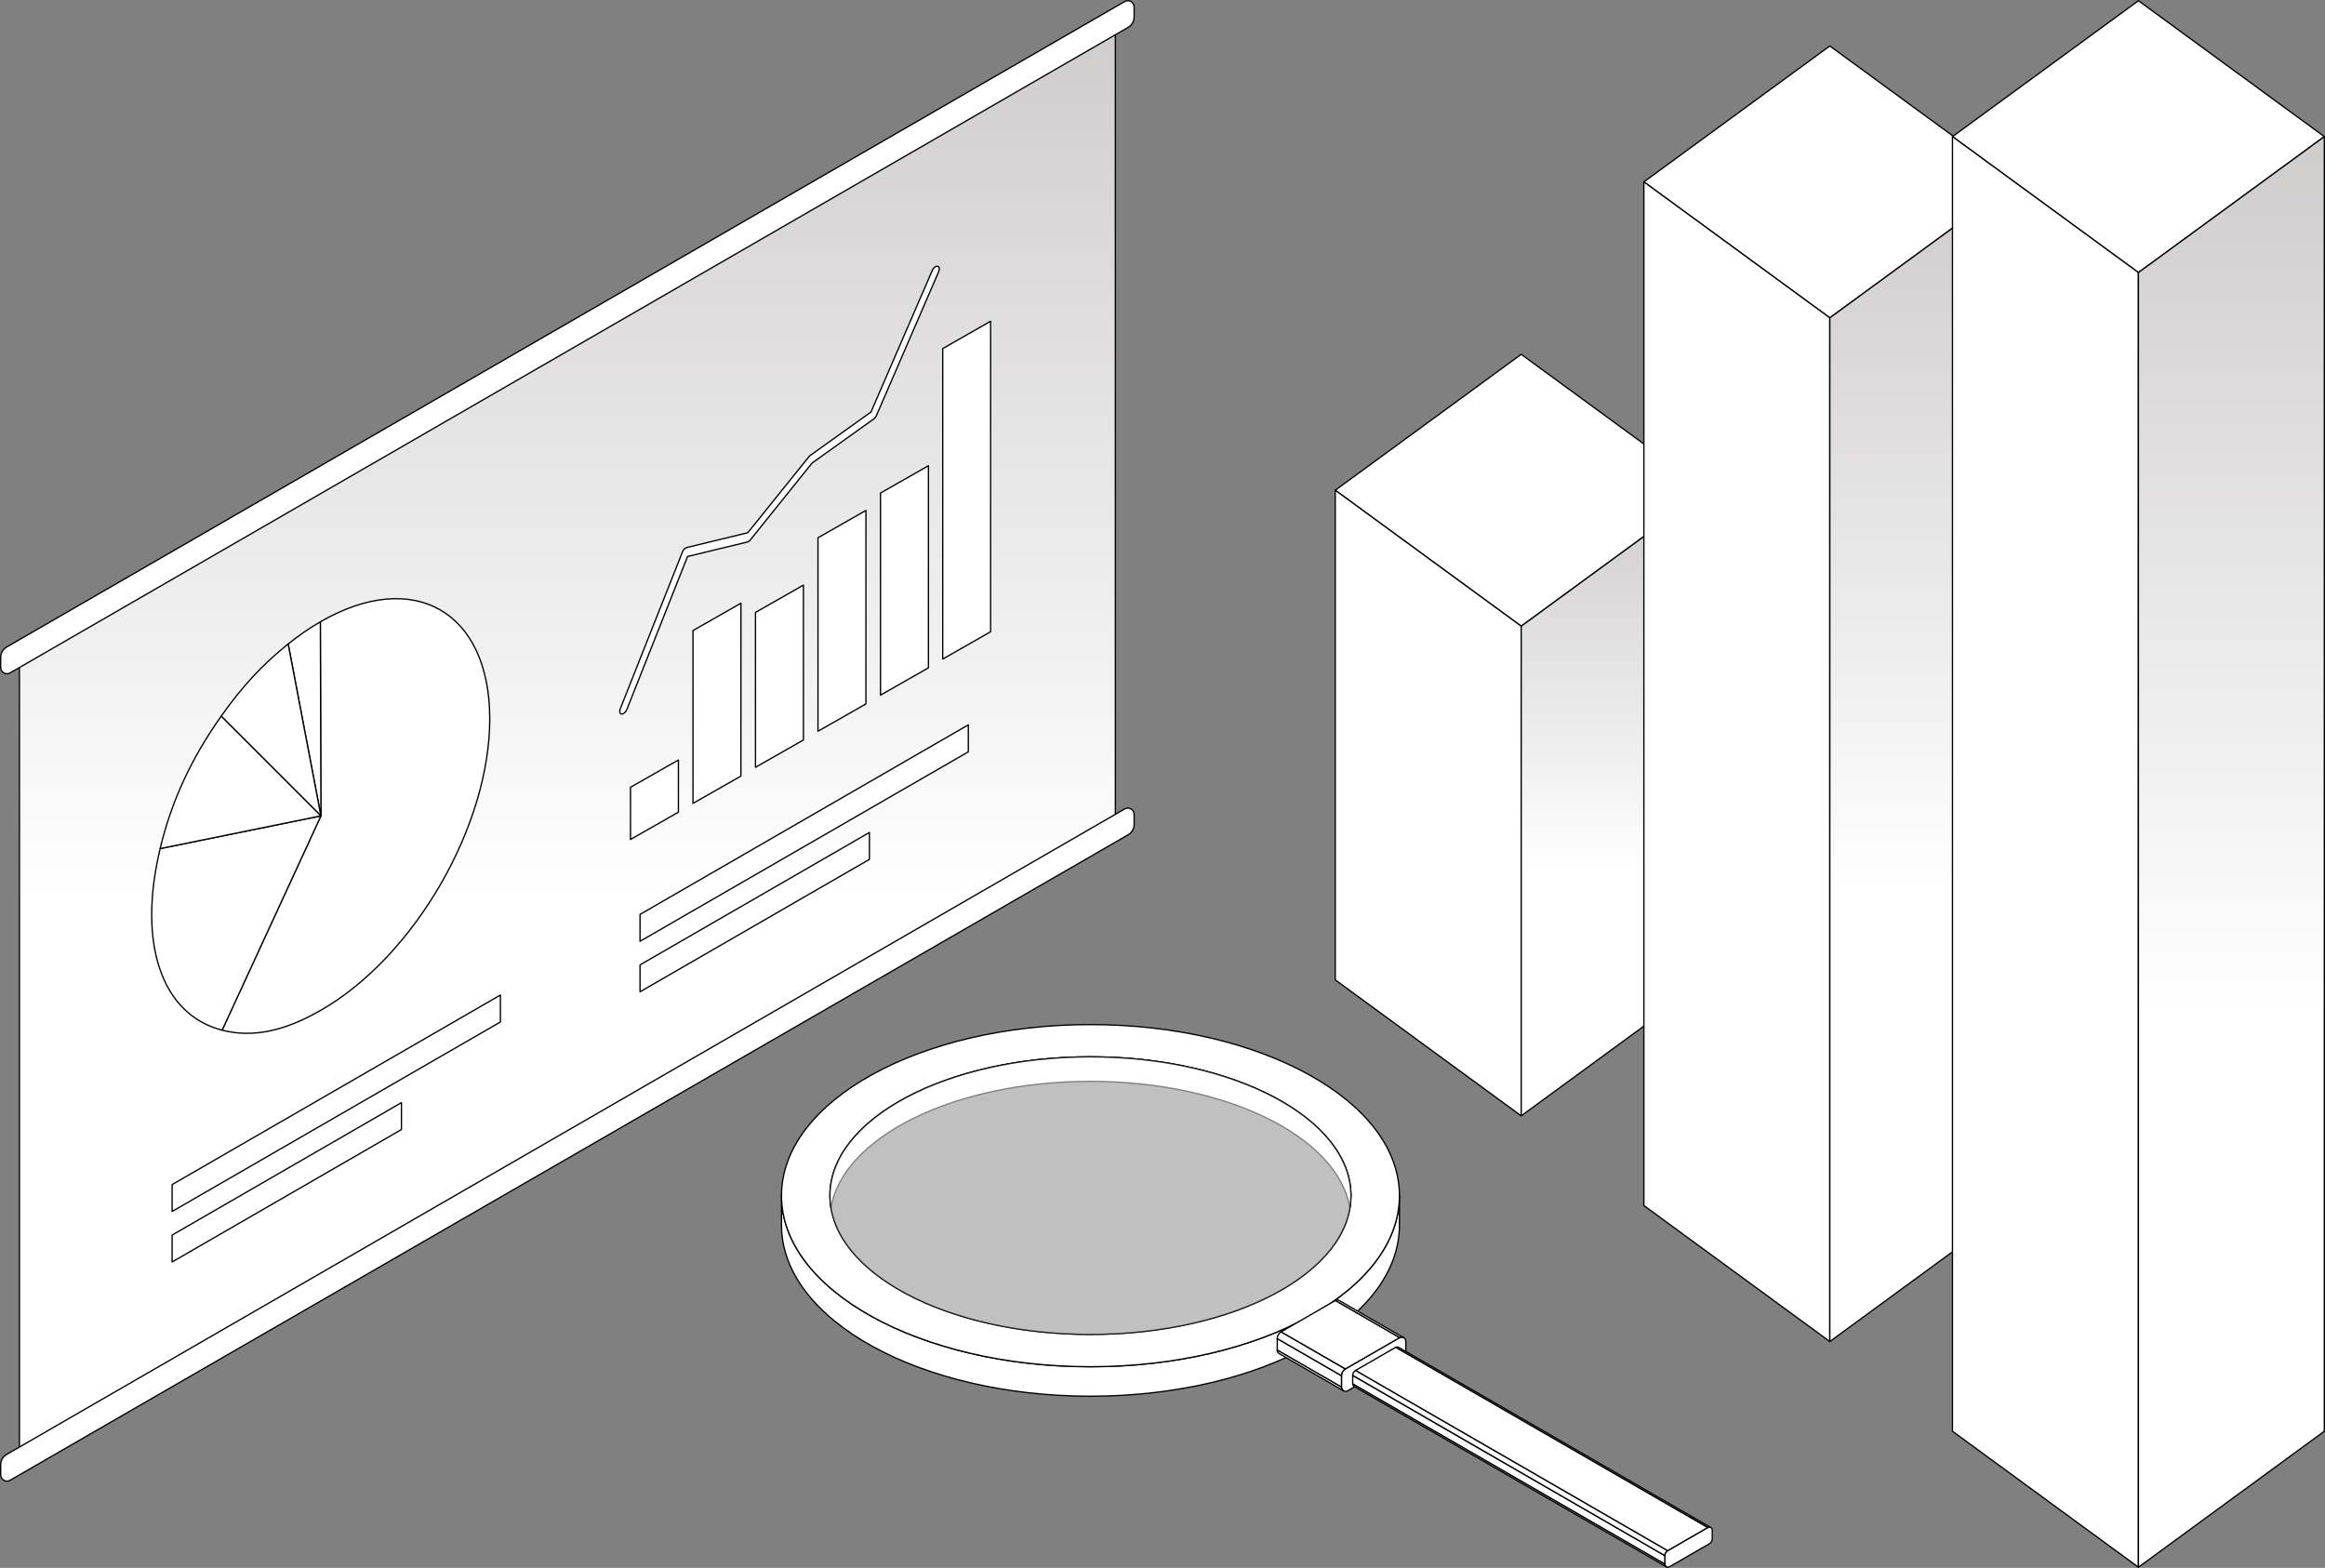
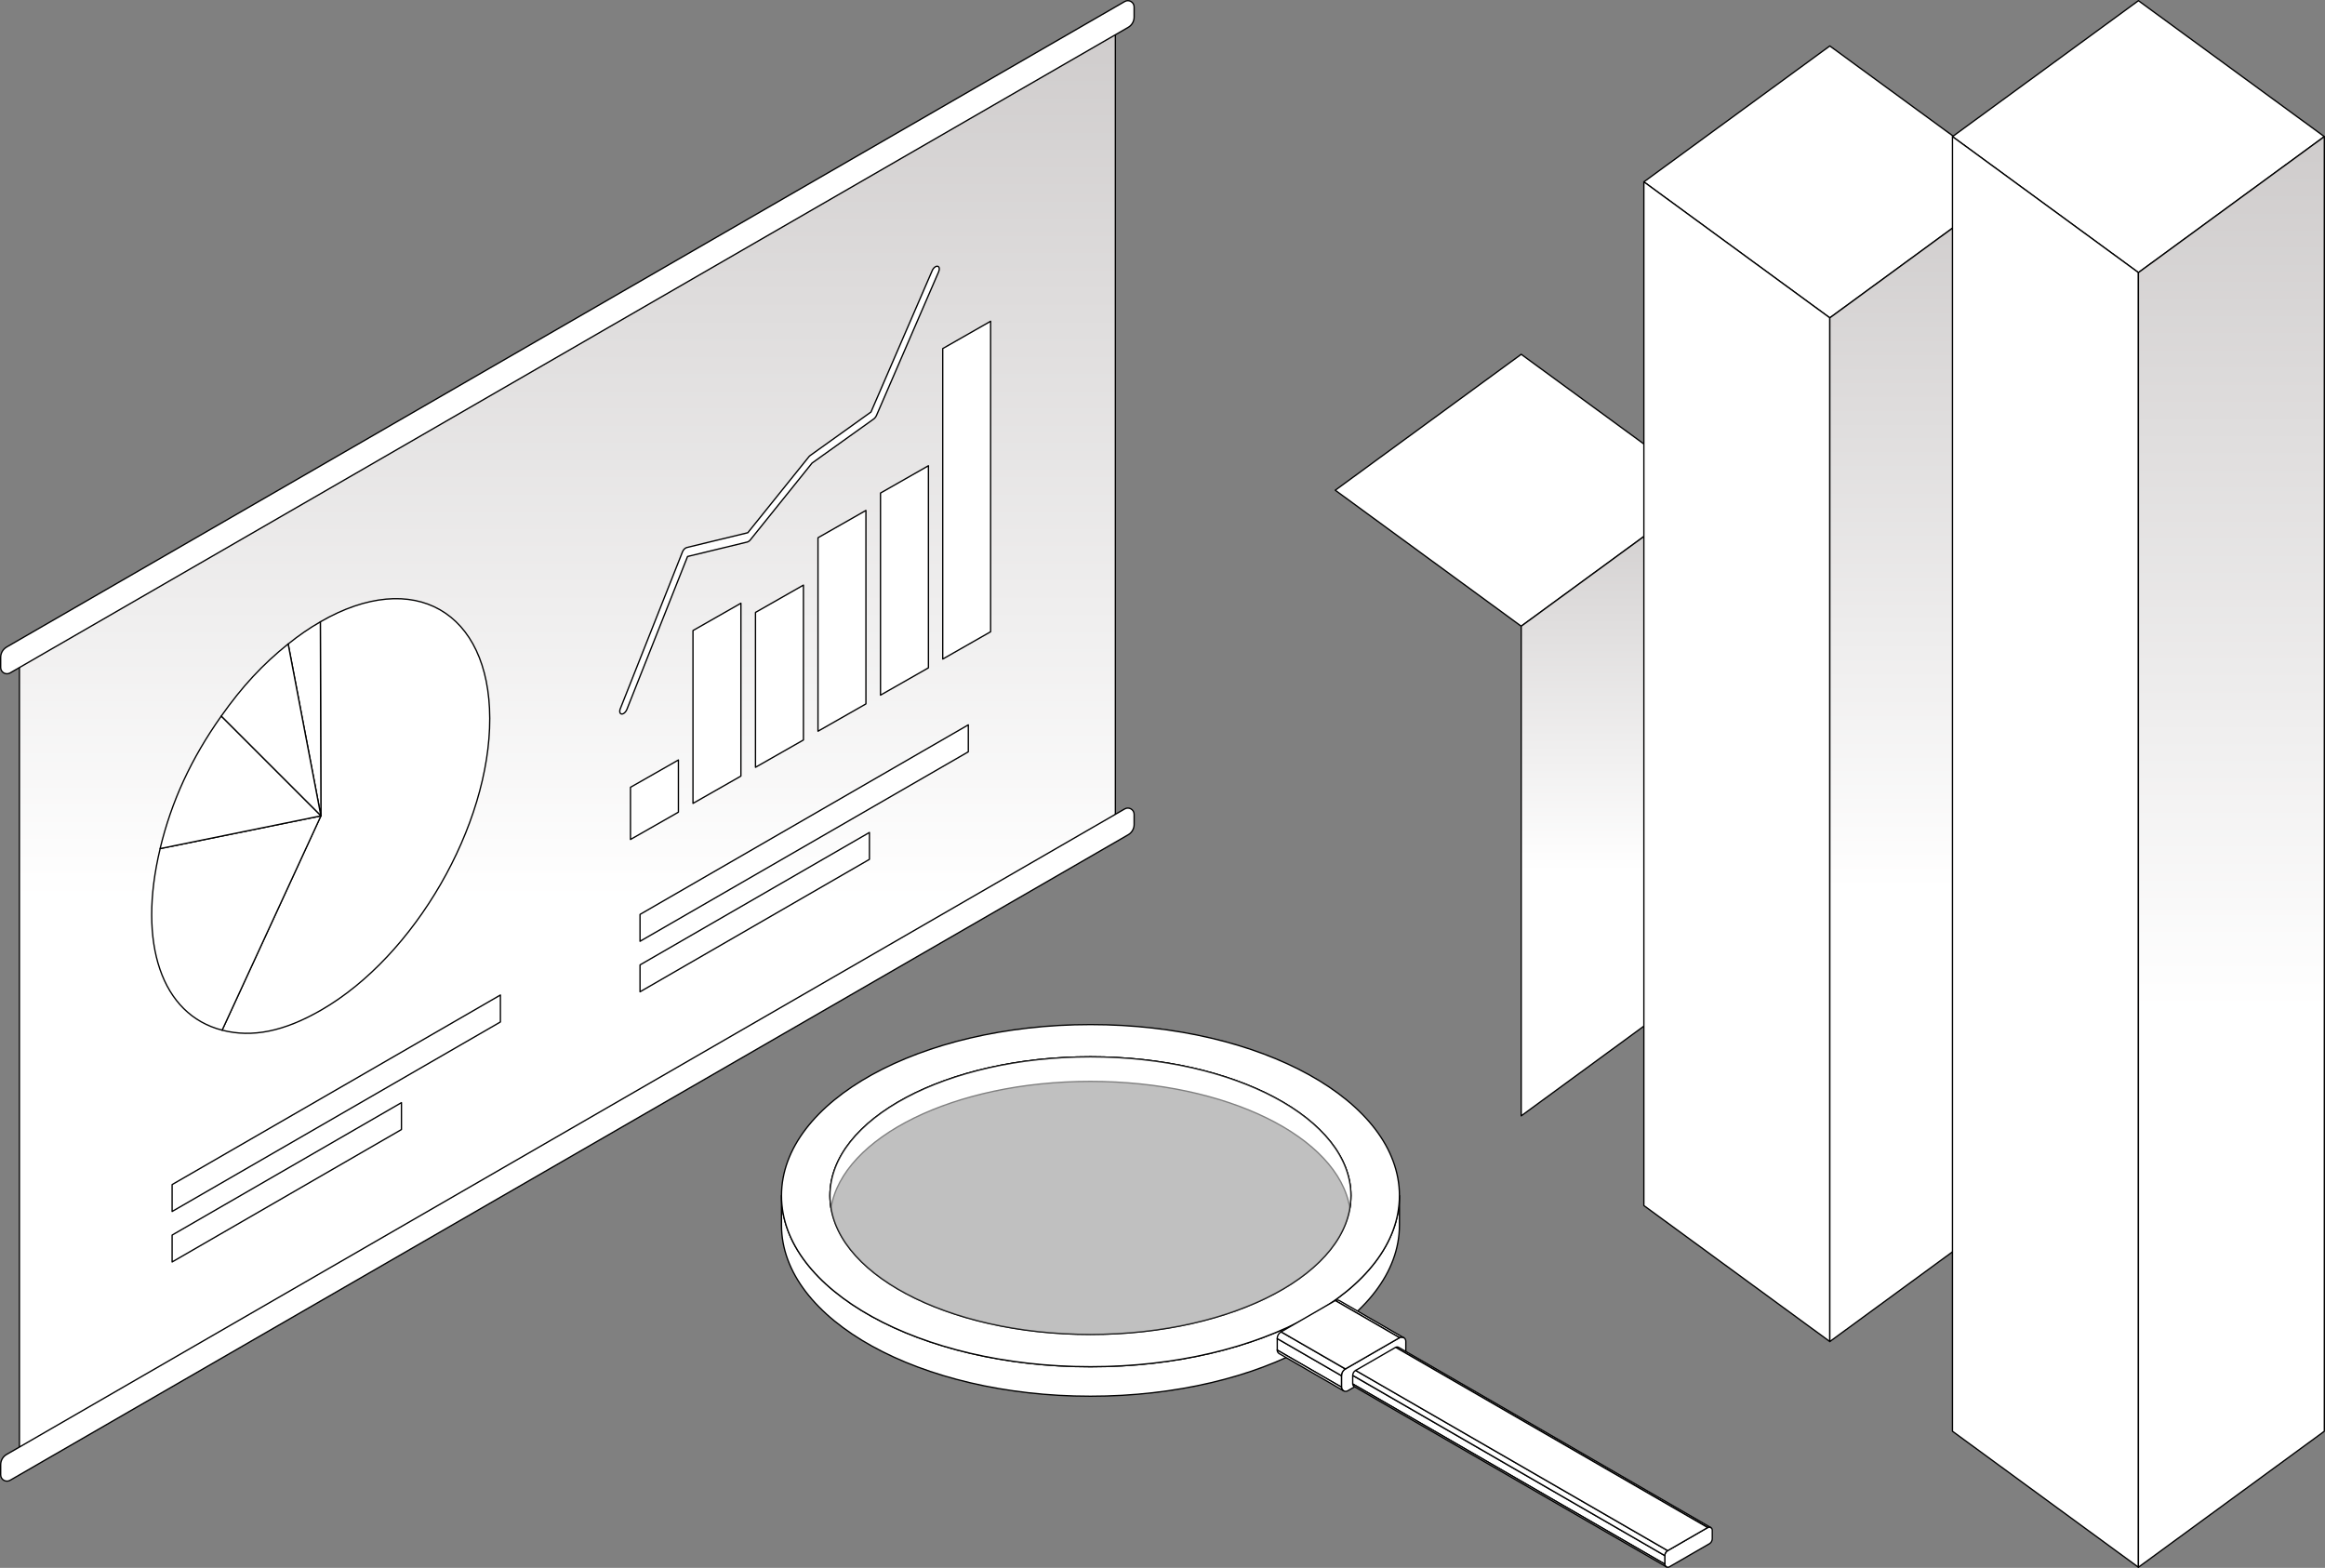
<svg xmlns="http://www.w3.org/2000/svg" xmlns:xlink="http://www.w3.org/1999/xlink" id="_レイヤー_1" data-name="レイヤー 1" viewBox="0 0 445.25 300.25">
  <rect x="0" y="0" width="445.25" height="300.25" fill="#808080" stroke="none" />
  <defs>
    <style>
      .cls-1 {
        fill: url(#_名称未設定グラデーション_16);
      }

      .cls-1, .cls-2, .cls-3, .cls-4, .cls-5, .cls-6 {
        stroke: #000;
        stroke-linecap: round;
        stroke-linejoin: round;
        stroke-width: .25px;
      }

      .cls-2 {
        fill: url(#_名称未設定グラデーション_16-3);
      }

      .cls-3 {
        opacity: .5;
      }

      .cls-3, .cls-4 {
        fill: #fff;
      }

      .cls-5 {
        fill: url(#_名称未設定グラデーション_16-4);
      }

      .cls-6 {
        fill: url(#_名称未設定グラデーション_16-2);
      }
    </style>
    <linearGradient id="_名称未設定グラデーション_16" data-name="名称未設定グラデーション 16" x1="309.12" y1="213.69" x2="309.12" y2="93.88" gradientUnits="userSpaceOnUse">
      <stop offset=".39" stop-color="#fff" />
      <stop offset="1" stop-color="#cfcccc" />
    </linearGradient>
    <linearGradient id="_名称未設定グラデーション_16-2" data-name="名称未設定グラデーション 16" x1="368.22" y1="256.91" x2="368.22" y2="34.83" xlink:href="#_名称未設定グラデーション_16" />
    <linearGradient id="_名称未設定グラデーション_16-3" data-name="名称未設定グラデーション 16" x1="427.32" y1="300.13" x2="427.32" y2="26.16" xlink:href="#_名称未設定グラデーション_16" />
    <linearGradient id="_名称未設定グラデーション_16-4" data-name="名称未設定グラデーション 16" x1="108.66" y1="279.78" x2="108.66" y2="3.99" xlink:href="#_名称未設定グラデーション_16" />
  </defs>
  <g>
    <path class="cls-4" d="M149.66,234.62v-5.65c0,18.09,26.49,32.76,59.17,32.76s59.17-14.67,59.17-32.76v5.65c0,18.09-26.49,32.76-59.17,32.76s-59.17-14.67-59.17-32.76Z" />
    <g>
      <path class="cls-4" d="M268,228.97c0,18.09-26.49,32.76-59.17,32.76s-59.17-14.67-59.17-32.76,26.49-32.76,59.17-32.76,59.17,14.67,59.17,32.76ZM208.83,202.39c-27.55,0-49.88,11.9-49.88,26.58s22.33,26.58,49.88,26.58,49.88-11.9,49.88-26.58-22.33-26.58-49.88-26.58Z" />
      <path class="cls-4" d="M208.83,207.09c26.06,0,47.44,10.65,49.67,24.23.13-.77.2-1.56.2-2.35,0-14.68-22.33-26.58-49.88-26.58s-49.88,11.9-49.88,26.58c0,.79.08,1.57.2,2.35,2.23-13.58,23.61-24.23,49.67-24.23Z" />
      <path class="cls-4" d="M257.65,262.15l10.37-5.99c.53-.31,1.2.08,1.2.69v2.21c0,.53-.28,1.03-.75,1.29l-10.37,5.99c-.53.31-1.2-.08-1.2-.69v-2.21c0-.53.28-1.03.75-1.29Z" />
      <path class="cls-4" d="M268.02,256.17l-12.31-7.1c.26-.15.56-.13.79,0l12.31,7.11c-.23-.13-.53-.15-.8,0Z" />
      <polygon class="cls-4" points="256.9 263.45 244.6 256.34 244.6 258.55 256.9 265.65 256.9 263.45" />
      <path class="cls-4" d="M256.9,265.65c0,.31.17.56.4.69l-12.31-7.11c-.24-.13-.4-.38-.4-.69l12.31,7.1" />
      <path class="cls-4" d="M256.9,263.45l-12.31-7.11c0-.53.29-1.03.75-1.29l12.31,7.12c-.46.25-.75.75-.75,1.28Z" />
      <polygon class="cls-4" points="245.34 255.05 257.65 262.15 268.02 256.17 255.71 249.06 245.34 255.05" />
    </g>
    <g>
      <path class="cls-4" d="M319.37,296.95l7.66-4.42c.39-.23.88.06.88.51v1.63c0,.39-.21.76-.55.96l-7.66,4.42c-.39.23-.88-.06-.88-.51v-1.63c0-.39.21-.76.55-.96Z" />
      <path class="cls-4" d="M327.03,292.53l-59.76-34.5c.2-.11.42-.1.59,0l59.76,34.5c-.17-.1-.39-.11-.59,0Z" />
      <polygon class="cls-4" points="318.82 297.9 259.05 263.4 259.05 265.03 318.82 299.54 318.82 297.9" />
      <path class="cls-4" d="M318.82,299.54c0,.23.12.41.3.51l-59.76-34.51c-.17-.1-.3-.28-.3-.51l59.76,34.5" />
      <path class="cls-4" d="M318.82,297.9l-59.76-34.51c0-.39.21-.76.55-.96l59.76,34.52c-.34.19-.55.55-.55.95Z" />
      <polygon class="cls-4" points="259.61 262.44 319.37 296.95 327.03 292.53 267.27 258.02 259.61 262.44" />
    </g>
    <ellipse class="cls-3" cx="208.83" cy="228.97" rx="49.88" ry="26.58" />
  </g>
  <g>
    <g>
      <polygon class="cls-4" points="255.71 93.88 291.32 119.92 326.92 93.88 291.32 67.85 255.71 93.88" />
-       <polygon class="cls-4" points="291.32 119.92 255.71 93.88 255.71 187.65 291.32 213.69 291.32 119.92" />
      <polygon class="cls-1" points="291.32 119.92 326.92 93.88 326.92 187.65 291.32 213.69 291.32 119.92" />
    </g>
    <g>
      <polygon class="cls-4" points="314.81 34.83 350.42 60.87 386.02 34.83 350.42 8.8 314.81 34.83" />
      <polygon class="cls-4" points="350.42 60.87 314.81 34.83 314.81 230.87 350.42 256.91 350.42 60.87" />
      <polygon class="cls-6" points="350.42 60.87 386.02 34.83 386.02 230.87 350.42 256.91 350.42 60.87" />
    </g>
    <g>
      <polygon class="cls-4" points="373.91 26.16 409.52 52.2 445.12 26.16 409.52 .13 373.91 26.16" />
      <polygon class="cls-4" points="409.52 52.2 373.91 26.16 373.91 274.09 409.52 300.13 409.52 52.2" />
      <polygon class="cls-2" points="409.52 52.2 445.12 26.16 445.12 274.09 409.52 300.13 409.52 52.2" />
    </g>
  </g>
  <g>
    <g>
      <g>
        <polygon class="cls-5" points="3.72 125.16 213.6 3.99 213.6 158.61 3.72 279.78 3.72 125.16" />
        <path class="cls-4" d="M1.25,123.92L215.39.29c.8-.46,1.8.12,1.8,1.04v1.95c0,.8-.43,1.55-1.12,1.95L1.93,128.87c-.8.46-1.8-.12-1.8-1.04v-1.95c0-.8.43-1.55,1.12-1.95Z" />
        <path class="cls-4" d="M1.25,278.54l214.14-123.63c.8-.46,1.8.12,1.8,1.04v1.95c0,.8-.43,1.55-1.12,1.95L1.93,283.48c-.8.46-1.8-.12-1.8-1.04v-1.95c0-.8.43-1.55,1.12-1.95Z" />
      </g>
      <g>
        <path class="cls-4" d="M61.35,119.08c17.86-10.31,32.39-2.03,32.44,18.49.06,20.52-14.37,45.52-32.23,55.83-7.15,4.13-13.24,5.37-19.03,3.88l18.92-41.04-.11-37.16Z" />
        <path class="cls-4" d="M61.35,119.08l.11,37.16-6.27-32.92c2.1-1.68,4.02-3.01,6.17-4.24Z" />
        <path class="cls-4" d="M30.67,162.51l30.79-6.27-18.92,41.04c-11.59-2.98-16.24-16.6-11.87-34.76Z" />
        <path class="cls-4" d="M55.18,123.32l6.27,32.92-19.09-19.09c4.04-5.71,7.91-9.89,12.82-13.83Z" />
        <path class="cls-4" d="M42.36,137.15l19.09,19.09-30.79,6.27c2.19-9.08,5.93-17.2,11.7-25.36Z" />
      </g>
      <path class="cls-4" d="M179.14,51.08c.14-.08.28-.12.41-.09.34.06.43.53.21,1.05l-11.91,27.52c-.12.27-.31.52-.52.67l-11.82,8.45-11.82,14.71c-.11.14-.24.25-.37.32-.07.04-.14.07-.21.09l-11.44,2.77-11.62,29.29c-.14.34-.38.63-.63.78-.13.07-.26.11-.37.1-.35-.04-.47-.49-.26-1.01l11.9-30.02c.13-.34.37-.63.63-.77.07-.04.14-.07.21-.09l11.68-2.83,11.68-14.53c.09-.11.18-.2.28-.27l11.63-8.32,11.73-27.09c.14-.33.37-.59.61-.73Z" />
      <polygon class="cls-4" points="122.57 184.78 166.5 159.42 166.5 164.57 122.57 189.93 122.57 184.78" />
      <polygon class="cls-4" points="122.57 175.11 185.44 138.81 185.44 143.97 122.57 180.26 122.57 175.11" />
      <polygon class="cls-4" points="32.96 236.52 76.88 211.16 76.88 216.31 32.96 241.67 32.96 236.52" />
      <polygon class="cls-4" points="32.96 226.85 95.83 190.55 95.83 195.71 32.96 232 32.96 226.85" />
    </g>
    <polygon class="cls-4" points="189.71 120.98 180.54 126.21 180.54 66.75 189.71 61.52 189.71 120.98" />
    <polygon class="cls-4" points="177.8 127.89 168.62 133.12 168.62 94.42 177.8 89.19 177.8 127.89" />
    <polygon class="cls-4" points="165.83 134.8 156.65 140.03 156.65 102.98 165.83 97.75 165.83 134.8" />
    <polygon class="cls-4" points="153.86 141.71 144.68 146.94 144.68 117.28 153.86 112.05 153.86 141.71" />
    <polygon class="cls-4" points="141.89 148.62 132.71 153.85 132.71 120.75 141.89 115.52 141.89 148.62" />
    <polygon class="cls-4" points="129.92 155.53 120.74 160.76 120.74 150.77 129.92 145.54 129.92 155.53" />
  </g>
</svg>